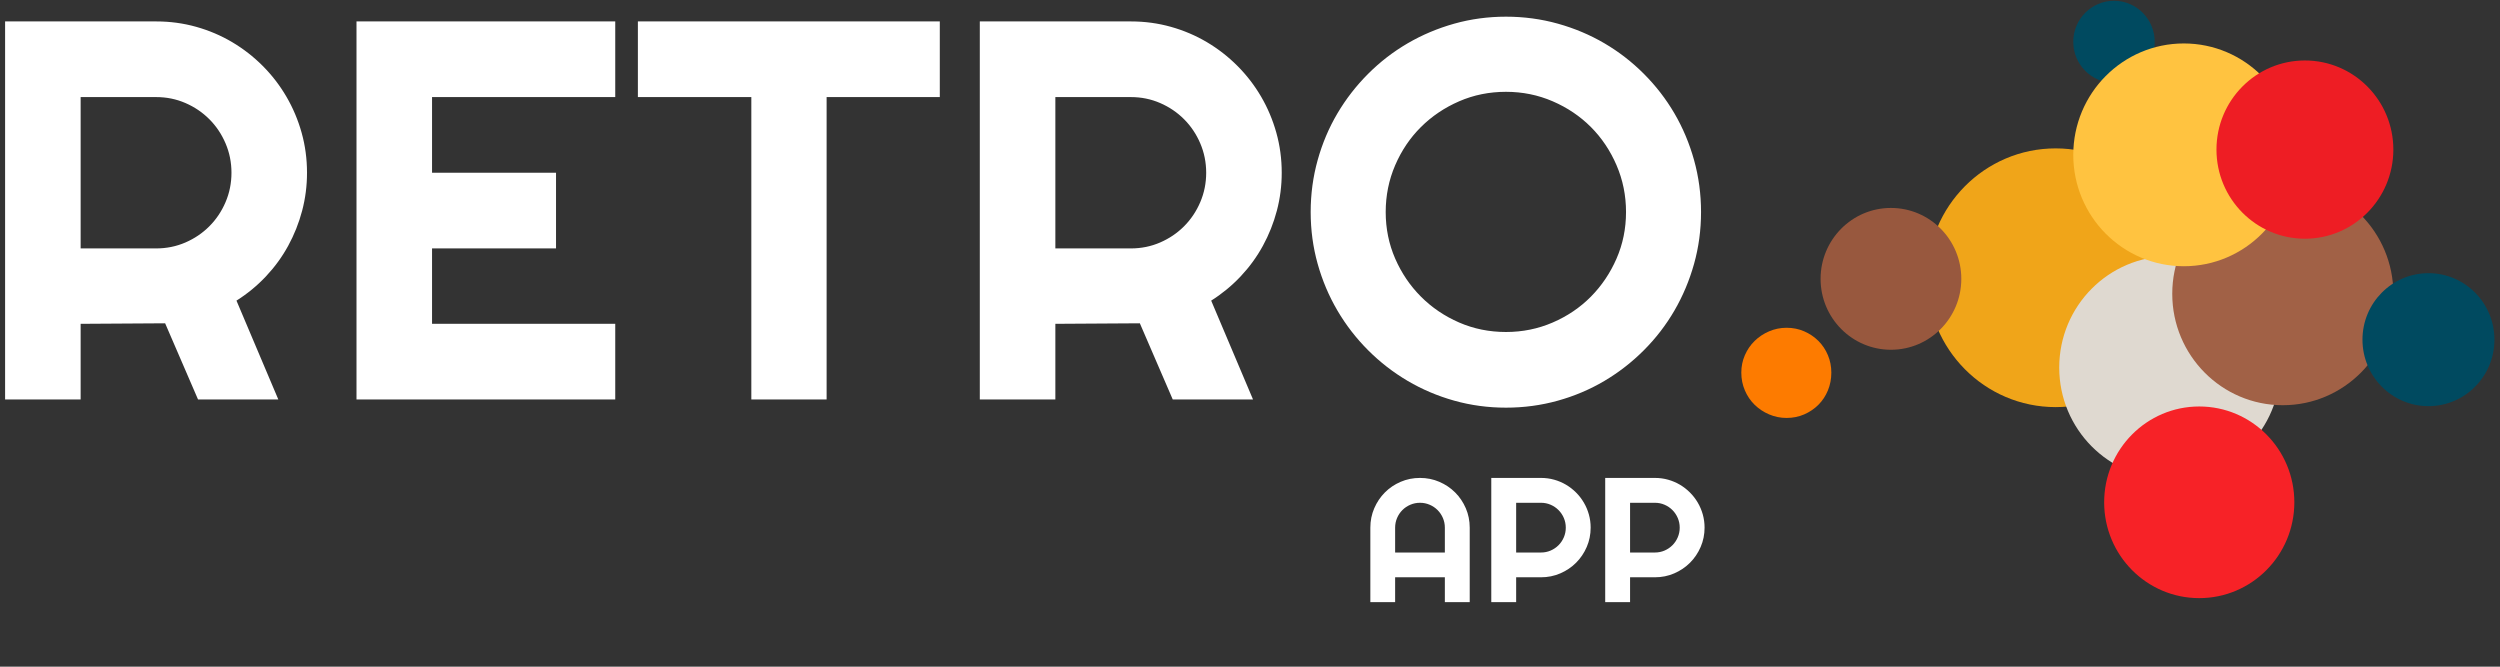
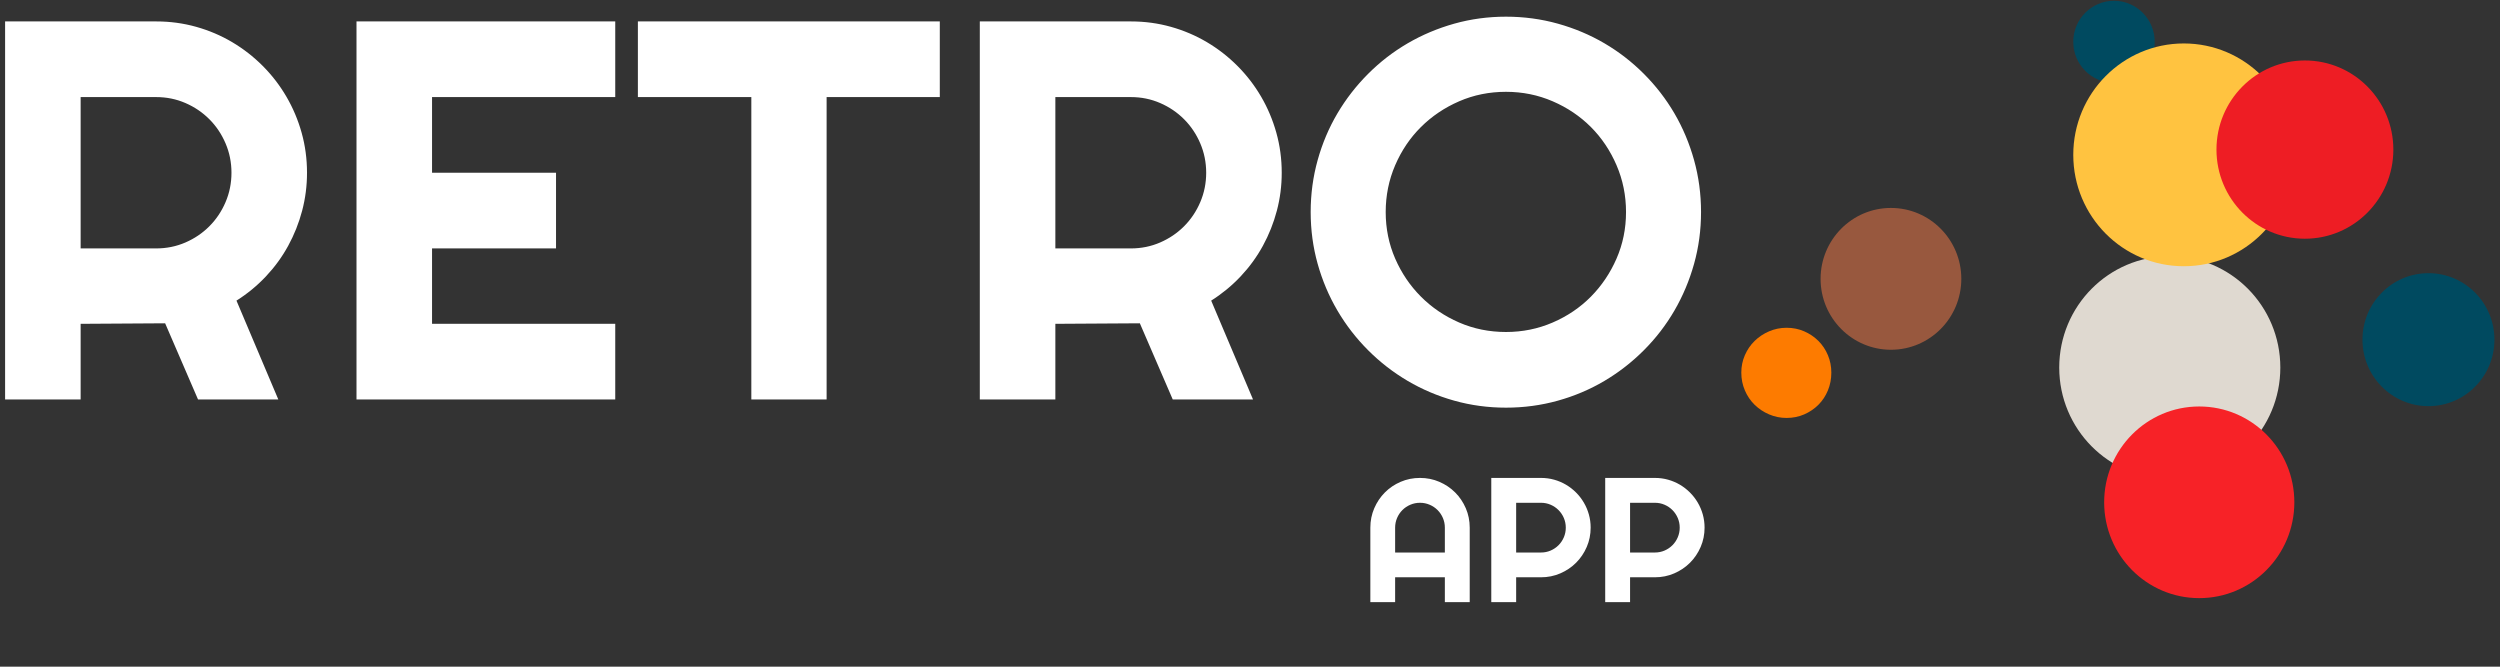
<svg xmlns="http://www.w3.org/2000/svg" width="465px" height="124px" viewBox="0 0 465 124" version="1.1">
  <rect x="0" y="0" width="465" height="124" fill="#333333" stroke="none" />
  <title>overskrift og tagline_outline</title>
  <desc>Created with Sketch.</desc>
  <defs />
  <g id="Symbols" stroke="none" stroke-width="1" fill="none" fill-rule="evenodd">
    <g id="overskrift-og-tagline_outline">
      <g>
        <path d="M14.999,18.058 L14.999,46.206 L29.051,46.206 C30.976,46.206 32.788,45.838 34.485,45.103 C36.182,44.367 37.667,43.362 38.94,42.087 C40.213,40.812 41.217,39.316 41.951,37.6 C42.686,35.884 43.053,34.061 43.053,32.132 C43.053,30.203 42.686,28.381 41.951,26.665 C41.217,24.948 40.213,23.453 38.94,22.178 C37.667,20.903 36.182,19.897 34.485,19.162 C32.788,18.426 30.976,18.058 29.051,18.058 L14.999,18.058 Z M14.999,74.305 L0.948,74.305 L0.948,3.985 L29.051,3.985 C31.629,3.985 34.11,4.32 36.492,4.99 C38.875,5.66 41.103,6.608 43.175,7.834 C45.248,9.06 47.141,10.531 48.855,12.248 C50.568,13.964 52.037,15.868 53.261,17.96 C54.485,20.053 55.431,22.292 56.101,24.679 C56.77,27.065 57.104,29.55 57.104,32.132 C57.104,34.552 56.802,36.905 56.199,39.194 C55.595,41.482 54.73,43.656 53.604,45.716 C52.478,47.775 51.099,49.671 49.467,51.404 C47.835,53.137 46.007,54.641 43.983,55.916 L51.768,74.305 L36.835,74.305 L30.715,60.133 L14.999,60.231 L14.999,74.305 Z M114.436,74.305 L66.309,74.305 L66.309,3.985 L114.436,3.985 L114.436,18.058 L80.36,18.058 L80.36,32.132 L103.42,32.132 L103.42,46.206 L80.36,46.206 L80.36,60.231 L114.436,60.231 L114.436,74.305 Z M153.75,74.305 L139.748,74.305 L139.748,18.058 L118.646,18.058 L118.646,3.985 L174.803,3.985 L174.803,18.058 L153.75,18.058 L153.75,74.305 Z M196.296,18.058 L196.296,46.206 L210.347,46.206 C212.273,46.206 214.084,45.838 215.782,45.103 C217.479,44.367 218.964,43.362 220.237,42.087 C221.51,40.812 222.514,39.316 223.248,37.6 C223.982,35.884 224.35,34.061 224.35,32.132 C224.35,30.203 223.982,28.381 223.248,26.665 C222.514,24.948 221.51,23.453 220.237,22.178 C218.964,20.903 217.479,19.897 215.782,19.162 C214.084,18.426 212.273,18.058 210.347,18.058 L196.296,18.058 Z M196.296,74.305 L182.244,74.305 L182.244,3.985 L210.347,3.985 C212.926,3.985 215.406,4.32 217.789,4.99 C220.172,5.66 222.399,6.608 224.472,7.834 C226.545,9.06 228.438,10.531 230.151,12.248 C231.865,13.964 233.334,15.868 234.558,17.96 C235.782,20.053 236.728,22.292 237.397,24.679 C238.066,27.065 238.401,29.55 238.401,32.132 C238.401,34.552 238.099,36.905 237.495,39.194 C236.891,41.482 236.026,43.656 234.9,45.716 C233.774,47.775 232.395,49.671 230.763,51.404 C229.131,53.137 227.303,54.641 225.28,55.916 L233.064,74.305 L218.132,74.305 L212.012,60.133 L196.296,60.231 L196.296,74.305 Z M316.393,39.439 C316.393,42.774 315.961,45.985 315.096,49.075 C314.231,52.164 313.015,55.057 311.448,57.755 C309.882,60.452 307.988,62.912 305.769,65.135 C303.549,67.358 301.102,69.262 298.425,70.848 C295.749,72.433 292.86,73.659 289.759,74.525 C286.658,75.392 283.444,75.825 280.114,75.825 C276.785,75.825 273.578,75.392 270.494,74.525 C267.409,73.659 264.521,72.433 261.828,70.848 C259.135,69.262 256.679,67.358 254.46,65.135 C252.24,62.912 250.339,60.452 248.756,57.755 C247.173,55.057 245.949,52.164 245.084,49.075 C244.219,45.985 243.786,42.774 243.786,39.439 C243.786,36.104 244.219,32.884 245.084,29.779 C245.949,26.673 247.173,23.78 248.756,21.099 C250.339,18.418 252.24,15.966 254.46,13.743 C256.679,11.52 259.135,9.624 261.828,8.055 C264.521,6.486 267.409,5.268 270.494,4.401 C273.578,3.535 276.785,3.102 280.114,3.102 C283.444,3.102 286.658,3.535 289.759,4.401 C292.86,5.268 295.749,6.486 298.425,8.055 C301.102,9.624 303.549,11.52 305.769,13.743 C307.988,15.966 309.882,18.418 311.448,21.099 C313.015,23.78 314.231,26.673 315.096,29.779 C315.961,32.884 316.393,36.104 316.393,39.439 Z M302.44,39.439 C302.44,36.366 301.852,33.465 300.677,30.735 C299.502,28.005 297.911,25.635 295.904,23.624 C293.896,21.614 291.53,20.02 288.805,18.843 C286.079,17.666 283.182,17.078 280.114,17.078 C277.013,17.078 274.109,17.666 271.399,18.843 C268.69,20.02 266.324,21.614 264.3,23.624 C262.277,25.635 260.677,28.005 259.502,30.735 C258.327,33.465 257.74,36.366 257.74,39.439 C257.74,42.512 258.327,45.397 259.502,48.094 C260.677,50.791 262.277,53.153 264.3,55.18 C266.324,57.207 268.69,58.809 271.399,59.986 C274.109,61.163 277.013,61.751 280.114,61.751 C283.182,61.751 286.079,61.163 288.805,59.986 C291.53,58.809 293.896,57.207 295.904,55.18 C297.911,53.153 299.502,50.791 300.677,48.094 C301.852,45.397 302.44,42.512 302.44,39.439 Z" id="RidrLogoLogin" fill="#FFFFFF" />
-         <path d="M340.628,69.303 C340.628,70.48 340.416,71.583 339.992,72.613 C339.567,73.643 338.98,74.534 338.229,75.285 C337.478,76.037 336.597,76.634 335.585,77.075 C334.573,77.517 333.48,77.737 332.305,77.737 C331.163,77.737 330.077,77.517 329.049,77.075 C328.021,76.634 327.123,76.037 326.356,75.285 C325.589,74.534 324.986,73.643 324.545,72.613 C324.104,71.583 323.884,70.48 323.884,69.303 C323.884,68.159 324.104,67.08 324.545,66.066 C324.986,65.053 325.589,64.17 326.356,63.418 C327.123,62.666 328.021,62.07 329.049,61.628 C330.077,61.187 331.163,60.966 332.305,60.966 C333.48,60.966 334.573,61.187 335.585,61.628 C336.597,62.07 337.478,62.666 338.229,63.418 C338.98,64.17 339.567,65.053 339.992,66.066 C340.416,67.08 340.628,68.159 340.628,69.303 Z" id="Path" fill="#FD7B00" />
+         <path d="M340.628,69.303 C340.628,70.48 340.416,71.583 339.992,72.613 C339.567,73.643 338.98,74.534 338.229,75.285 C337.478,76.037 336.597,76.634 335.585,77.075 C334.573,77.517 333.48,77.737 332.305,77.737 C331.163,77.737 330.077,77.517 329.049,77.075 C328.021,76.634 327.123,76.037 326.356,75.285 C325.589,74.534 324.986,73.643 324.545,72.613 C324.104,71.583 323.884,70.48 323.884,69.303 C323.884,68.159 324.104,67.08 324.545,66.066 C324.986,65.053 325.589,64.17 326.356,63.418 C327.123,62.666 328.021,62.07 329.049,61.628 C330.077,61.187 331.163,60.966 332.305,60.966 C333.48,60.966 334.573,61.187 335.585,61.628 C336.597,62.07 337.478,62.666 338.229,63.418 C338.98,64.17 339.567,65.053 339.992,66.066 C340.416,67.08 340.628,68.159 340.628,69.303 " id="Path" fill="#FD7B00" />
        <g id="Group" transform="translate(338.628, 0)">
-           <ellipse id="Oval" fill="#F0A519" cx="43.723" cy="51.661" rx="23.878" ry="24.061" />
          <ellipse id="Oval" fill="#DFD9D0" cx="64.951" cy="68.365" rx="20.562" ry="20.719" />
-           <ellipse id="Oval" fill="#A16146" cx="85.974" cy="54.65" rx="20.562" ry="20.719" />
          <ellipse id="Oval" fill="#98583E" cx="13.088" cy="51.866" rx="13.088" ry="13.188" />
          <ellipse id="Oval" fill="#004A60" cx="113.064" cy="63.178" rx="12.272" ry="12.367" />
          <ellipse id="Oval" fill="#004A60" cx="54.573" cy="7.777" rx="7.572" ry="7.631" />
          <ellipse id="Oval" fill="#FFC340" cx="67.563" cy="28.801" rx="20.562" ry="20.719" />
          <ellipse id="Oval" fill="#F72227" cx="70.433" cy="93.428" rx="17.687" ry="17.823" />
          <ellipse id="Oval" fill="#EE1D24" cx="90.085" cy="27.824" rx="16.45" ry="16.577" />
        </g>
        <path d="M268.743,102.767 L268.743,98.143 C268.743,97.509 268.622,96.91 268.38,96.346 C268.138,95.782 267.808,95.291 267.389,94.872 C266.97,94.453 266.479,94.122 265.915,93.881 C265.351,93.639 264.752,93.518 264.118,93.518 C263.484,93.518 262.886,93.639 262.322,93.881 C261.758,94.122 261.266,94.453 260.847,94.872 C260.428,95.291 260.098,95.782 259.856,96.346 C259.615,96.91 259.494,97.509 259.494,98.143 L259.494,102.767 L268.743,102.767 Z M273.367,112 L268.743,112 L268.743,107.375 L259.494,107.375 L259.494,112 L254.885,112 L254.885,98.143 C254.885,96.864 255.127,95.664 255.61,94.541 C256.094,93.419 256.752,92.438 257.584,91.601 C258.417,90.763 259.394,90.102 260.517,89.619 C261.639,89.135 262.84,88.894 264.118,88.894 C265.396,88.894 266.597,89.135 267.719,89.619 C268.842,90.102 269.822,90.763 270.66,91.601 C271.498,92.438 272.159,93.419 272.642,94.541 C273.125,95.664 273.367,96.864 273.367,98.143 L273.367,112 Z M282.004,93.518 L282.004,102.767 L286.628,102.767 C287.262,102.767 287.858,102.646 288.417,102.405 C288.976,102.163 289.464,101.833 289.883,101.414 C290.302,100.995 290.633,100.503 290.874,99.939 C291.116,99.375 291.237,98.776 291.237,98.143 C291.237,97.509 291.116,96.91 290.874,96.346 C290.633,95.782 290.302,95.291 289.883,94.872 C289.464,94.453 288.976,94.122 288.417,93.881 C287.858,93.639 287.262,93.518 286.628,93.518 L282.004,93.518 Z M282.004,112 L277.379,112 L277.379,88.894 L286.628,88.894 C287.477,88.894 288.293,89.004 289.078,89.224 C289.862,89.444 290.595,89.756 291.277,90.158 C291.959,90.561 292.582,91.045 293.146,91.609 C293.71,92.173 294.194,92.798 294.596,93.486 C294.999,94.173 295.311,94.909 295.531,95.693 C295.751,96.478 295.861,97.294 295.861,98.143 C295.861,99.41 295.62,100.605 295.136,101.728 C294.653,102.85 293.992,103.831 293.154,104.668 C292.316,105.506 291.336,106.167 290.214,106.65 C289.091,107.134 287.896,107.375 286.628,107.375 L282.004,107.375 L282.004,112 Z M303.193,93.518 L303.193,102.767 L307.817,102.767 C308.451,102.767 309.047,102.646 309.606,102.405 C310.165,102.163 310.653,101.833 311.072,101.414 C311.491,100.995 311.822,100.503 312.063,99.939 C312.305,99.375 312.426,98.776 312.426,98.143 C312.426,97.509 312.305,96.91 312.063,96.346 C311.822,95.782 311.491,95.291 311.072,94.872 C310.653,94.453 310.165,94.122 309.606,93.881 C309.047,93.639 308.451,93.518 307.817,93.518 L303.193,93.518 Z M303.193,112 L298.568,112 L298.568,88.894 L307.817,88.894 C308.666,88.894 309.482,89.004 310.267,89.224 C311.051,89.444 311.784,89.756 312.466,90.158 C313.148,90.561 313.771,91.045 314.335,91.609 C314.899,92.173 315.383,92.798 315.785,93.486 C316.188,94.173 316.5,94.909 316.72,95.693 C316.94,96.478 317.05,97.294 317.05,98.143 C317.05,99.41 316.809,100.605 316.325,101.728 C315.842,102.85 315.181,103.831 314.343,104.668 C313.505,105.506 312.525,106.167 311.403,106.65 C310.28,107.134 309.085,107.375 307.817,107.375 L303.193,107.375 L303.193,112 Z" id="RidrLogoLogin" fill="#FFFFFF" />
      </g>
    </g>
  </g>
</svg>